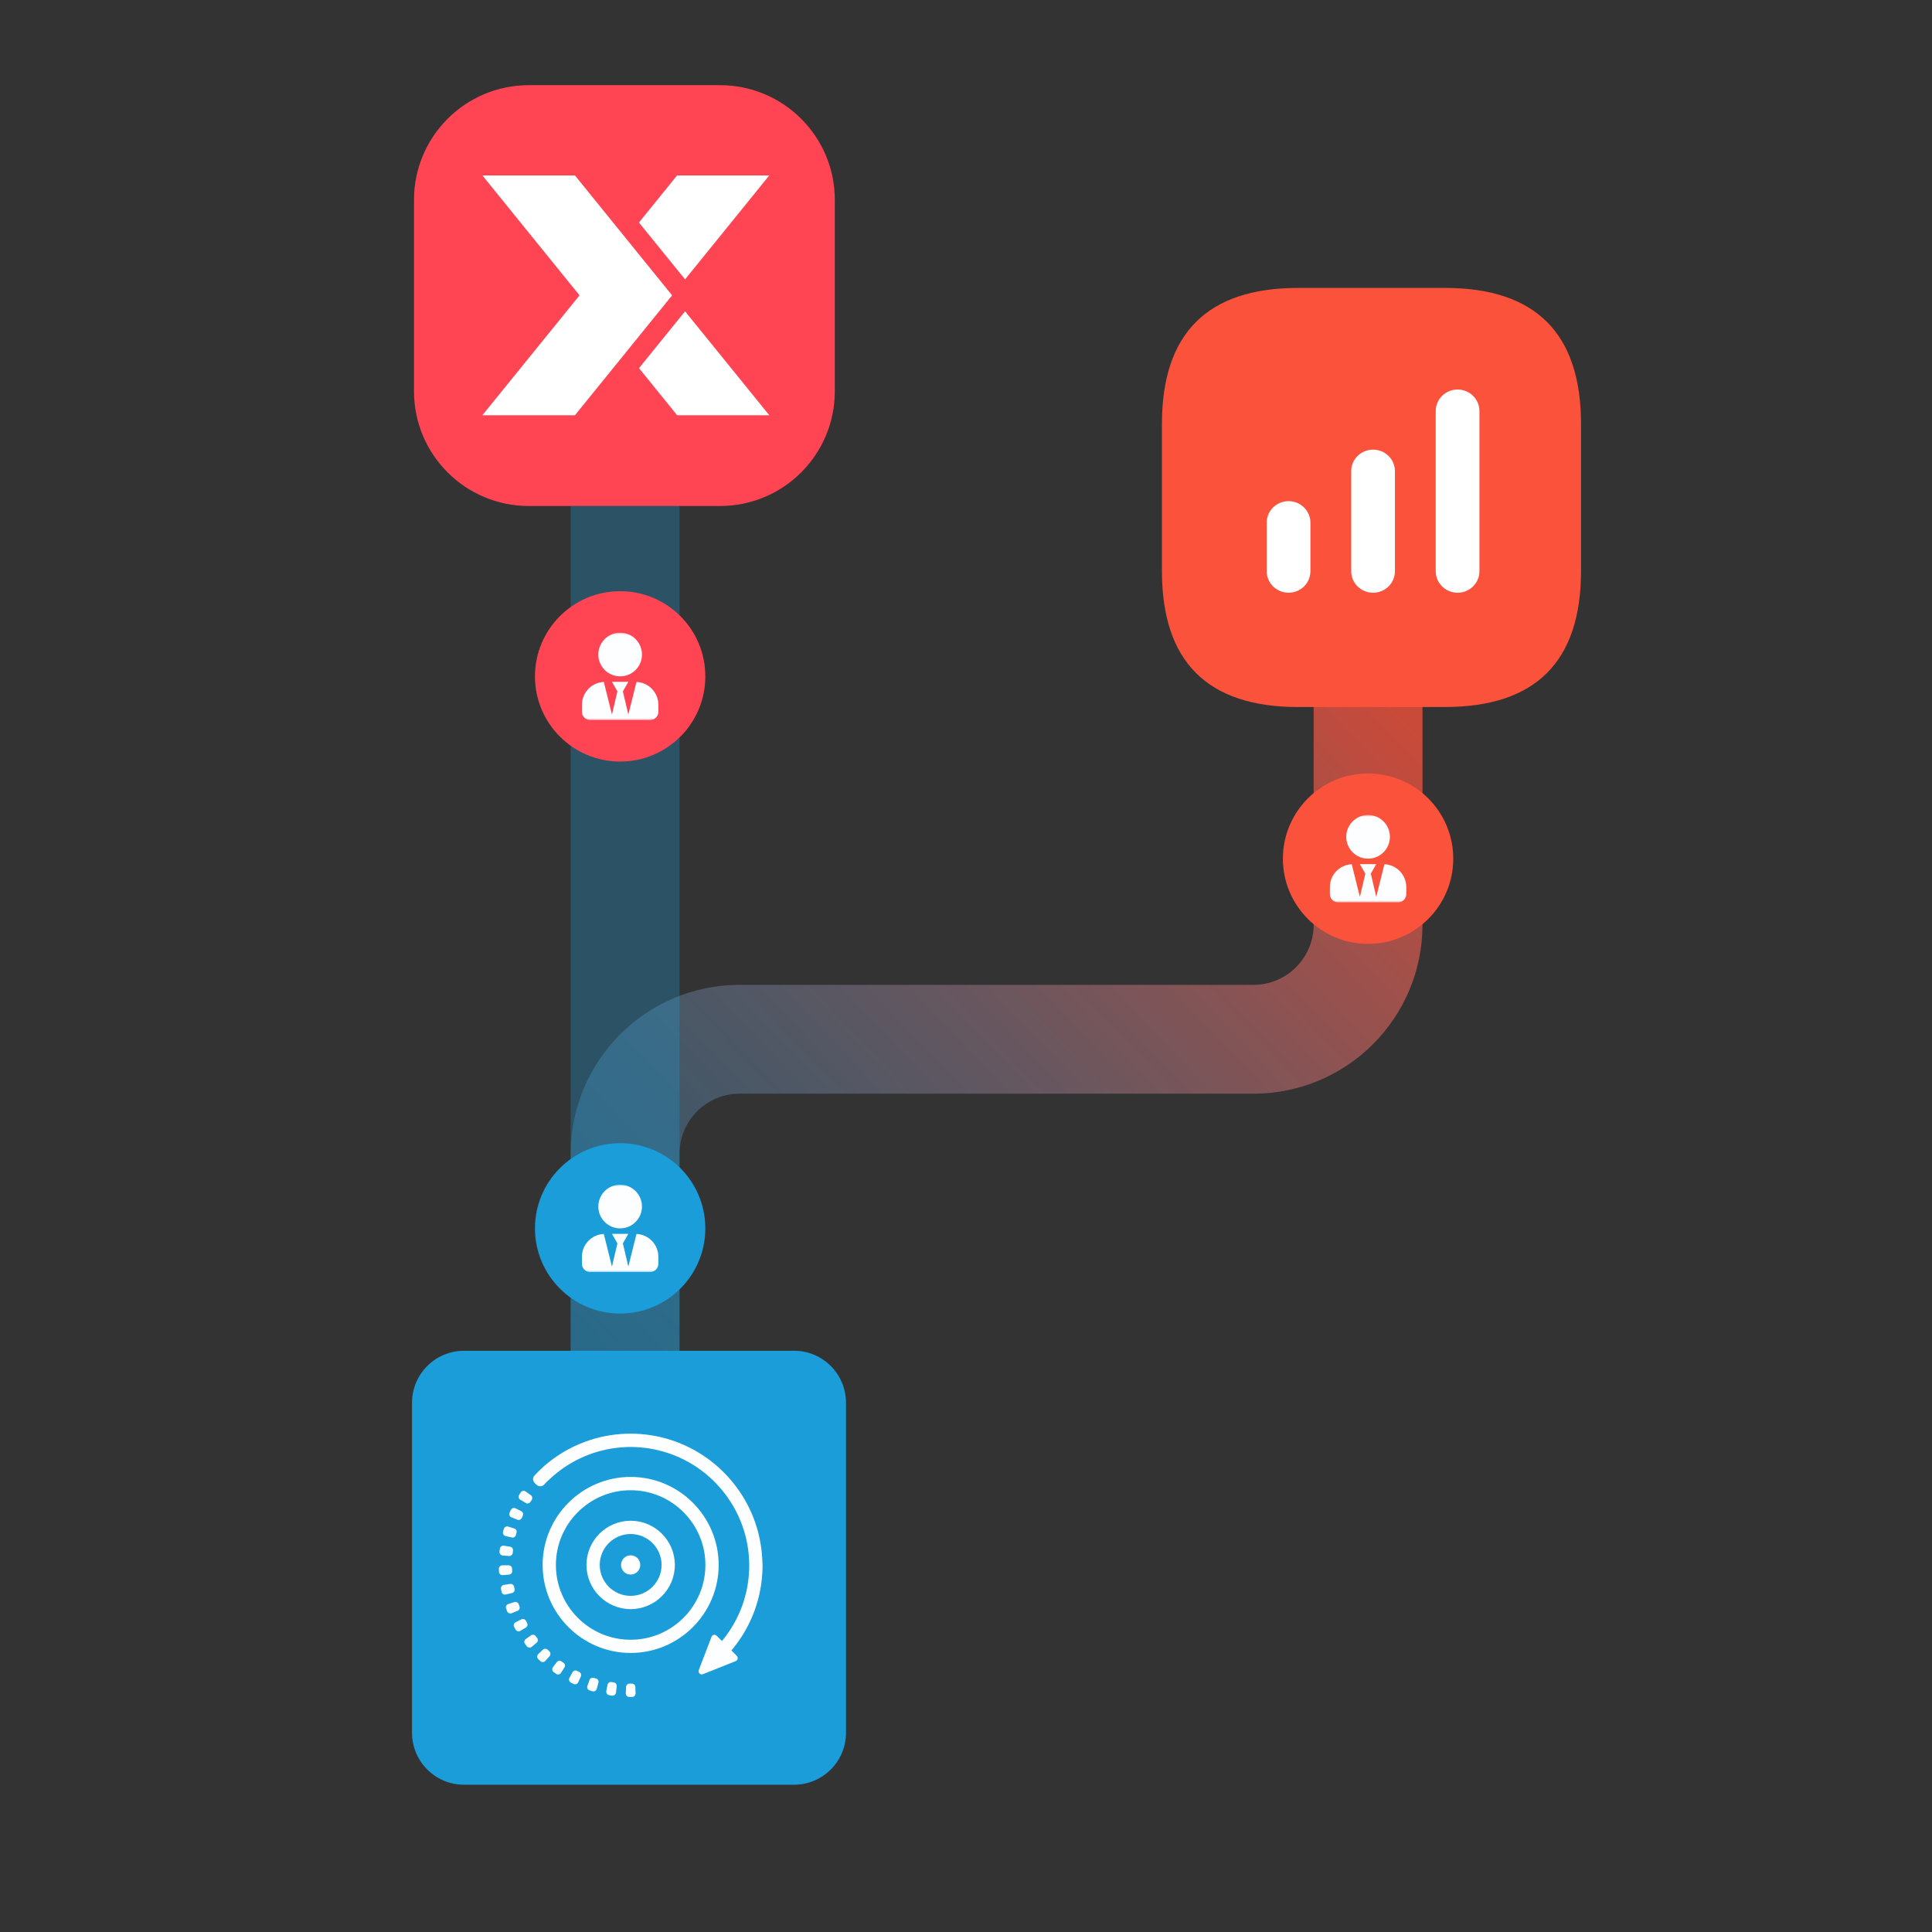
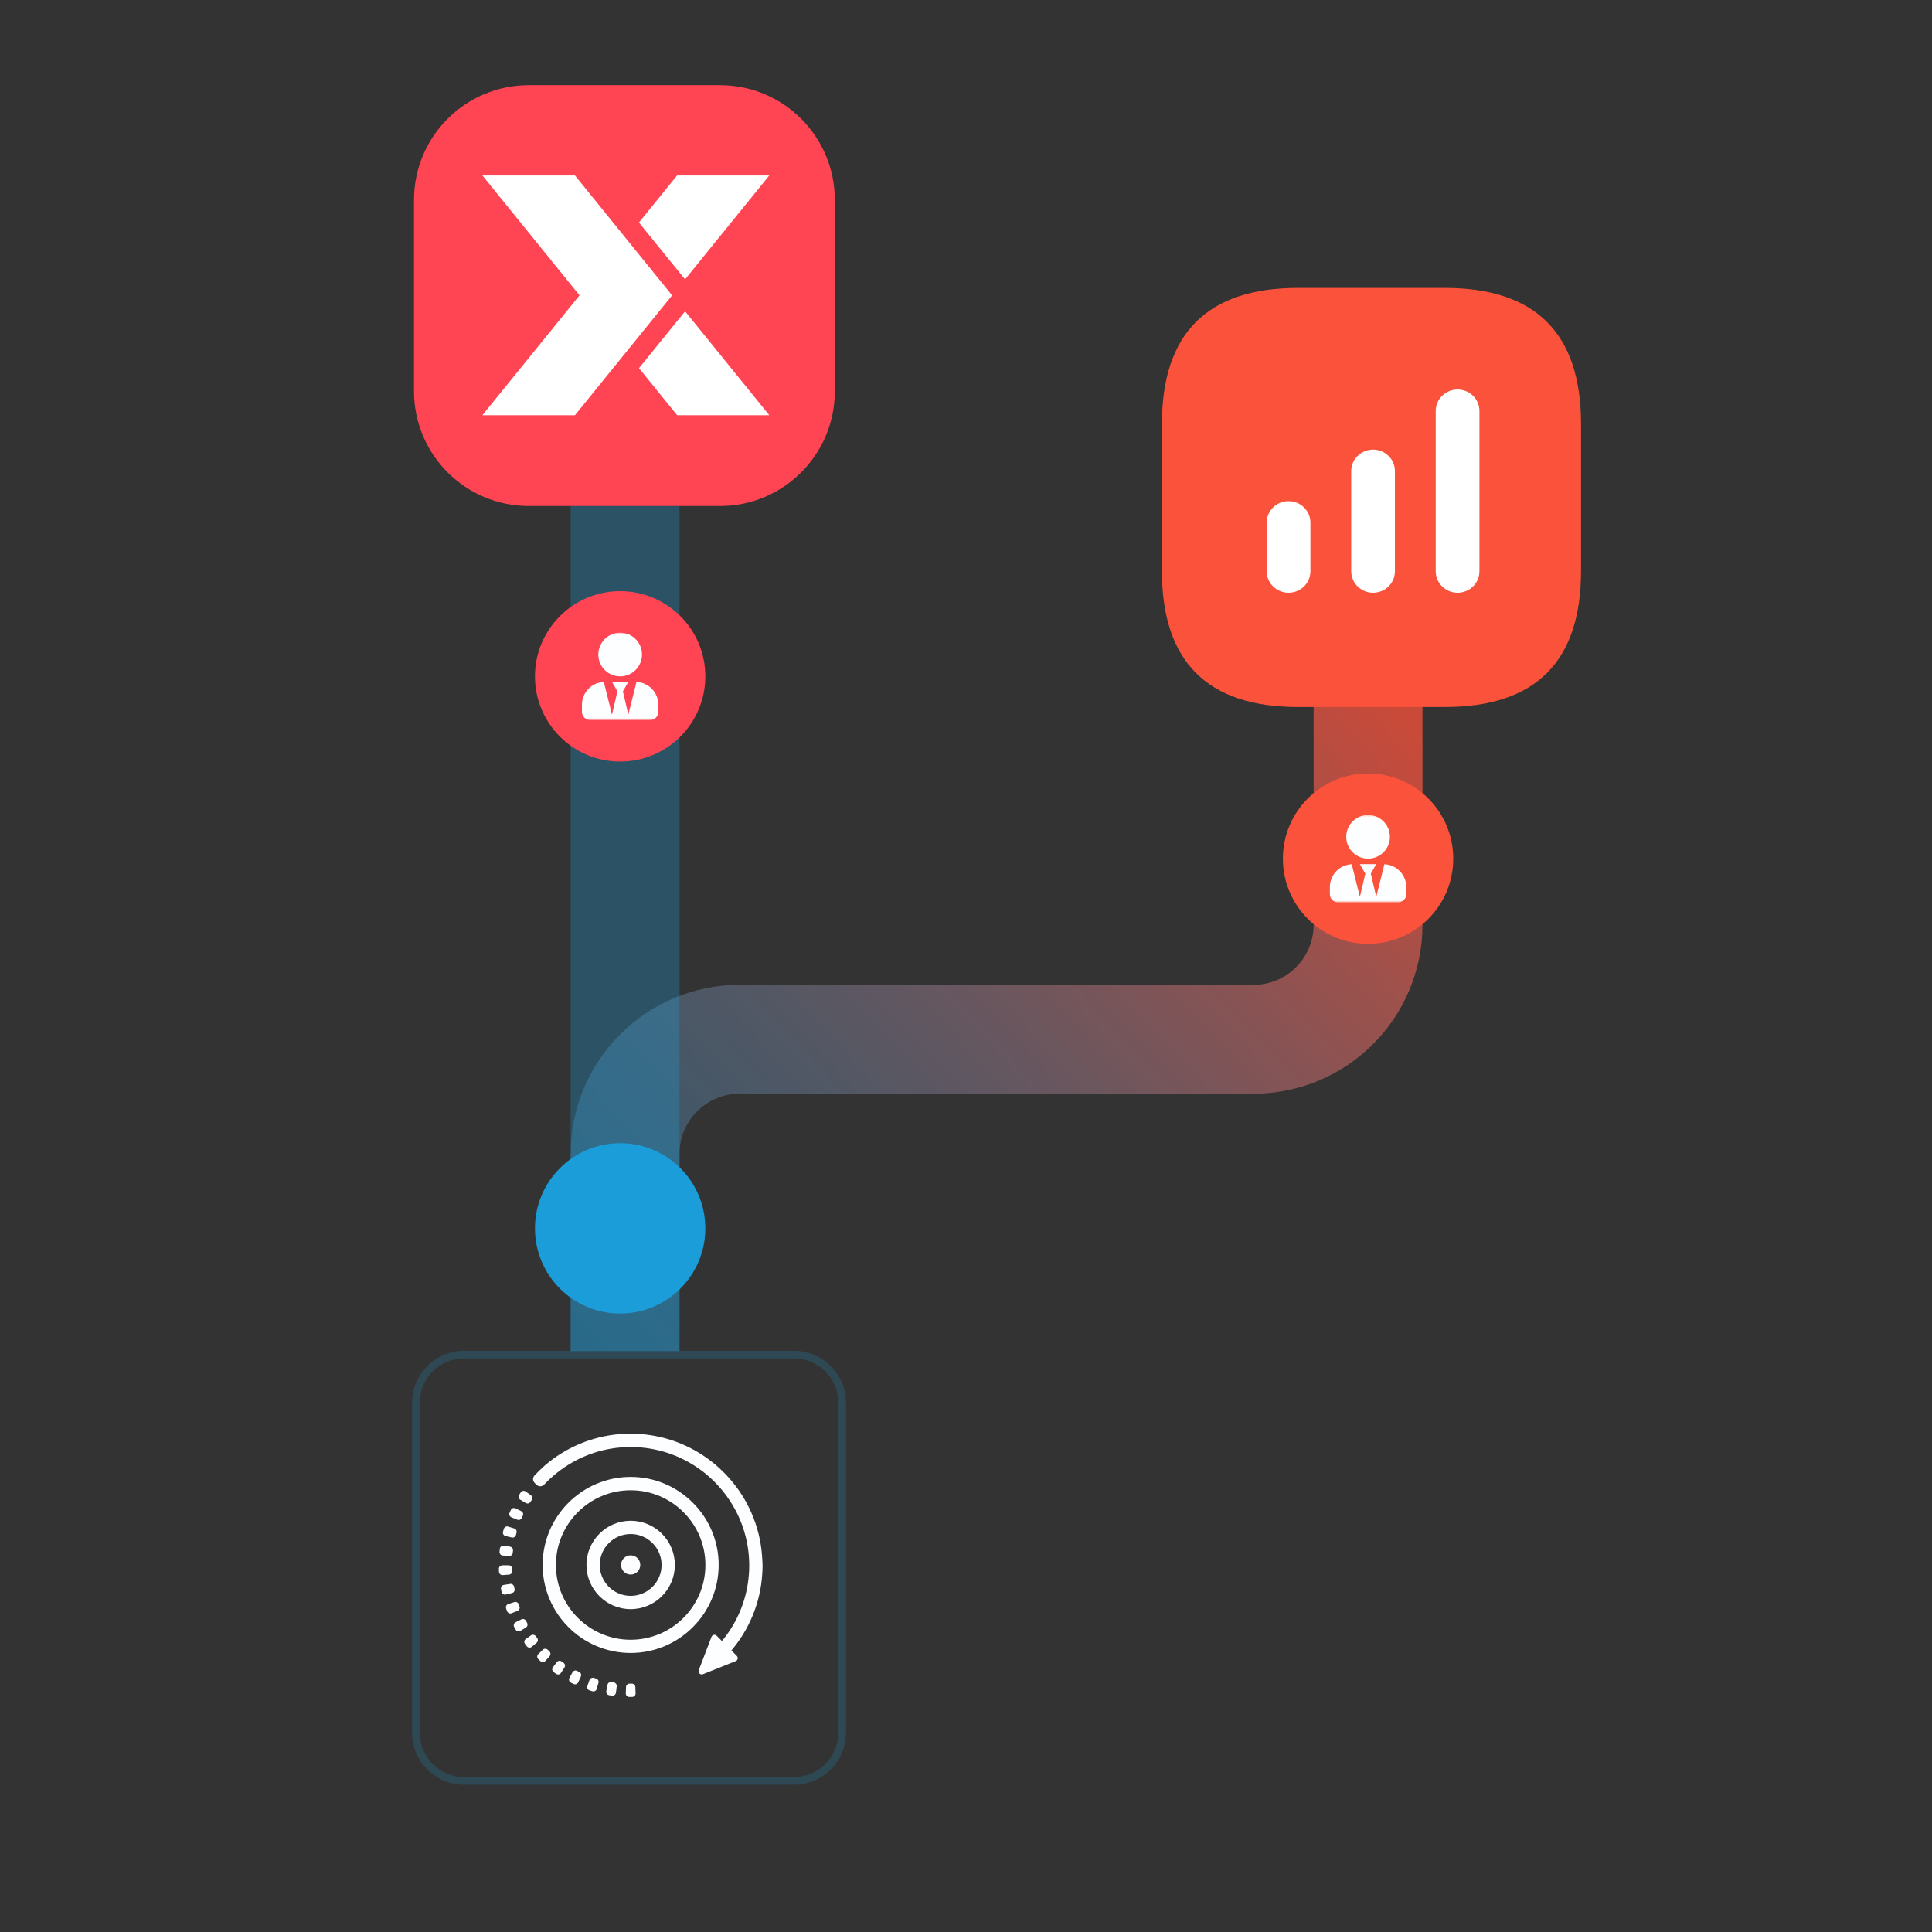
<svg xmlns="http://www.w3.org/2000/svg" width="1134" height="1134" viewBox="0 0 1134 1134" fill="none">
  <rect x="0" y="0" width="1134" height="1134" fill="#333333" stroke="none" />
  <path d="M366.899 793L366.898 677.25C366.898 640.109 397.007 610 434.149 610H735.75C772.891 610 803 579.891 803 542.75V389" stroke="url(#paint0_linear_673_879)" stroke-width="63.888" />
  <path d="M366.898 793.001V297" stroke="url(#paint1_linear_673_879)" stroke-width="63.888" />
  <path d="M422.636 50H310.364C273.16 50 243 80.16 243 117.364V229.636C243 266.84 273.16 297 310.364 297H422.636C459.84 297 490 266.84 490 229.636V117.364C490 80.16 459.84 50 422.636 50Z" fill="#FF4554" />
  <path d="M402.101 182.729L375.059 216.097L397.454 243.723H412.648H432.099H451.527L402.101 182.729Z" fill="white" />
  <path d="M450.161 102.986H432.096L412.645 102.998V102.986H397.415L375.031 130.613L402.098 163.981L451.524 102.986H450.161Z" fill="white" />
  <path d="M365.383 137.437L337.477 102.986H283.149L311.055 137.437L340.165 173.36L311.055 209.282L283.137 243.721H336.114H337.477L365.383 209.282L394.493 173.36L365.383 137.437Z" fill="white" />
  <path d="M761.946 415C708.643 415 682 388.359 682 335.059V248.958C682 195.641 708.643 169 761.946 169H848.054C901.357 169 928 195.641 928 248.941V335.042C928 388.342 901.357 414.983 848.054 414.983H761.946V415Z" fill="#FB523B" />
  <path fill-rule="evenodd" clip-rule="evenodd" d="M855.535 228.637C848.451 228.637 842.707 234.278 842.707 241.236V335.311C842.707 342.268 848.451 347.909 855.535 347.909C862.62 347.909 868.364 342.268 868.364 335.311V241.236C868.364 234.278 862.62 228.637 855.535 228.637ZM793.103 276.514C793.103 269.555 798.847 263.914 805.932 263.914C813.017 263.914 818.761 269.555 818.761 276.514V335.311C818.761 342.268 813.017 347.909 805.932 347.909C798.847 347.909 793.103 342.268 793.103 335.311V276.514ZM743.5 306.752C743.5 299.794 749.244 294.153 756.328 294.153C763.413 294.153 769.157 299.794 769.157 306.752V335.311C769.157 342.269 763.413 347.909 756.328 347.909C749.244 347.909 743.5 342.268 743.5 335.311V306.752Z" fill="white" />
-   <path d="M272.357 792.85H466.048C482.895 792.85 496.551 806.506 496.551 823.353V1017.04C496.551 1033.89 482.895 1047.55 466.048 1047.55H272.357C255.511 1047.55 241.854 1033.89 241.854 1017.04V823.353C241.854 806.506 255.511 792.85 272.357 792.85Z" fill="#1A9DD9" />
  <path d="M272.356 795.117H466.048C481.642 795.117 494.284 807.758 494.284 823.353V1017.04C494.284 1032.64 481.642 1045.28 466.048 1045.28H272.356C256.761 1045.28 244.12 1032.64 244.12 1017.04V823.353C244.12 807.758 256.761 795.117 272.356 795.117Z" stroke="#1A9DD9" stroke-opacity="0.2" stroke-width="4.533" />
  <path d="M370.171 944.489C355.878 944.489 344.23 932.841 344.23 918.549C344.23 904.257 355.878 892.609 370.171 892.609C384.463 892.609 396.111 904.257 396.111 918.549C396.111 932.841 384.463 944.489 370.171 944.489ZM370.171 900.399C360.166 900.399 352.02 908.545 352.02 918.549C352.02 928.554 360.166 936.7 370.171 936.7C380.175 936.7 388.321 928.554 388.321 918.549C388.321 908.545 380.175 900.399 370.171 900.399Z" fill="#FCFEFF" />
  <path d="M370.166 970.214C341.689 970.214 318.5 947.025 318.5 918.549C318.5 890.072 341.689 866.883 370.166 866.883C398.643 866.883 421.831 890.072 421.831 918.549C421.831 947.025 398.643 970.214 370.166 970.214ZM370.166 874.708C345.976 874.708 326.289 894.395 326.289 918.584C326.289 942.774 345.976 962.461 370.166 962.461C394.355 962.461 414.042 942.774 414.042 918.584C414.042 894.395 394.355 874.708 370.166 874.708Z" fill="#FCFEFF" />
  <path d="M447.237 912.546C445.843 895.324 438.769 879.674 427.907 867.49C425.441 864.703 422.762 862.131 419.939 859.701C407.791 849.482 392.498 842.908 375.705 841.693C373.847 841.55 372.025 841.479 370.131 841.479C368.238 841.479 366.415 841.55 364.557 841.693C347.407 842.908 331.793 849.768 319.537 860.38C317.537 862.166 315.607 864.06 313.749 866.025C312.57 867.276 312.606 869.205 313.821 870.42L314.857 871.456C316.107 872.707 318.18 872.671 319.395 871.385C321.181 869.455 323.11 867.669 325.111 865.954C335.938 856.735 349.622 850.733 364.629 849.554C366.451 849.411 368.309 849.303 370.203 849.303C372.096 849.303 373.919 849.411 375.777 849.554C390.426 850.733 403.789 856.449 414.472 865.275C417.331 867.633 420.01 870.241 422.44 873.028C431.909 883.783 438.126 897.503 439.483 912.581C439.662 914.654 439.769 916.762 439.769 918.906C439.769 921.049 439.698 922.121 439.591 923.729C438.554 939.022 432.516 952.956 423.119 963.961L428.657 969.499C439.448 957.065 446.344 941.165 447.415 923.729C447.523 922.121 447.594 920.513 447.594 918.906C447.523 916.726 447.415 914.654 447.237 912.546Z" fill="#FCFEFF" />
  <path d="M367.453 990.188L367.31 993.939C367.274 995.083 368.167 996.012 369.311 996.012H371.061C372.205 996.012 373.098 995.047 373.062 993.939L372.919 990.188C372.884 989.08 371.99 988.223 370.883 988.223H369.453C368.417 988.223 367.524 989.08 367.453 990.188Z" fill="#FCFEFF" />
  <path d="M357.556 995.011C358.127 995.118 358.699 995.189 359.235 995.261C360.378 995.439 361.415 994.618 361.557 993.474L361.986 989.758C362.093 988.686 361.343 987.686 360.271 987.507L358.878 987.293C357.806 987.114 356.77 987.829 356.591 988.901L355.876 992.581C355.662 993.76 356.412 994.832 357.556 995.011Z" fill="#FCFEFF" />
  <path d="M346.051 992.19C346.587 992.368 347.123 992.547 347.694 992.69C348.802 993.011 349.945 992.404 350.267 991.296L351.267 987.688C351.553 986.652 350.946 985.544 349.91 985.222L348.552 984.829C347.516 984.508 346.408 985.044 346.015 986.08L344.765 989.581C344.372 990.653 344.943 991.832 346.051 992.19Z" fill="#FCFEFF" />
  <path d="M335.113 987.651C335.613 987.901 336.149 988.152 336.649 988.402C337.686 988.902 338.936 988.473 339.401 987.401L340.937 984.007C341.366 983.006 340.973 981.827 339.972 981.363L338.686 980.72C337.721 980.219 336.506 980.613 336.006 981.577L334.22 984.864C333.684 985.865 334.077 987.115 335.113 987.651Z" fill="#FCFEFF" />
  <path d="M325.009 981.471C325.473 981.793 325.938 982.15 326.402 982.471C327.367 983.115 328.653 982.9 329.261 981.9L331.297 978.756C331.905 977.827 331.655 976.612 330.761 976.004L329.582 975.183C328.689 974.539 327.474 974.754 326.795 975.611L324.544 978.577C323.865 979.506 324.044 980.792 325.009 981.471Z" fill="#FCFEFF" />
  <path d="M318.609 968.322L315.929 970.894C315.107 971.716 315.107 973.002 315.929 973.824C316.322 974.217 316.751 974.61 317.179 975.003C318.037 975.789 319.323 975.754 320.109 974.896L322.575 972.109C323.289 971.287 323.254 970.037 322.467 969.286L321.431 968.286C320.645 967.571 319.395 967.571 318.609 968.286V968.322Z" fill="#FCFEFF" />
  <path d="M311.644 959.888L308.607 962.032C307.642 962.711 307.463 963.997 308.178 964.926C308.535 965.391 308.857 965.819 309.214 966.284C309.929 967.213 311.215 967.356 312.108 966.605L314.967 964.211C315.824 963.533 315.932 962.282 315.288 961.424L314.431 960.281C313.752 959.459 312.537 959.281 311.644 959.888Z" fill="#FCFEFF" />
  <path d="M306.034 950.491L302.675 952.171C301.639 952.671 301.246 953.921 301.782 954.957C302.032 955.458 302.318 955.958 302.604 956.458C303.176 957.459 304.426 957.816 305.427 957.244L308.642 955.315C309.571 954.743 309.893 953.564 309.393 952.599L308.714 951.349C308.178 950.384 306.999 949.991 306.034 950.491Z" fill="#FCFEFF" />
  <path d="M301.921 940.345L298.348 941.489C297.24 941.846 296.668 943.025 297.061 944.097C297.24 944.633 297.455 945.169 297.633 945.705C298.026 946.777 299.241 947.348 300.313 946.884L303.779 945.49C304.779 945.097 305.279 943.954 304.922 942.918L304.422 941.56C304.065 940.56 302.957 940.024 301.921 940.345Z" fill="#FCFEFF" />
  <path d="M299.427 929.695L295.747 930.267C294.604 930.446 293.853 931.518 294.068 932.661C294.175 933.233 294.282 933.769 294.389 934.34C294.639 935.484 295.711 936.198 296.855 935.912L300.499 935.055C301.571 934.805 302.25 933.769 302.036 932.697L301.75 931.303C301.5 930.231 300.499 929.517 299.427 929.695Z" fill="#FCFEFF" />
  <path d="M298.566 918.764H294.85C293.707 918.764 292.778 919.728 292.813 920.872C292.813 921.443 292.849 922.015 292.885 922.587C292.956 923.73 293.921 924.623 295.064 924.516L298.78 924.23C299.852 924.159 300.71 923.23 300.638 922.122L300.567 920.693C300.567 919.621 299.674 918.764 298.566 918.764Z" fill="#FCFEFF" />
  <path d="M299.386 907.83L295.706 907.259C294.562 907.08 293.526 907.902 293.383 909.045C293.312 909.617 293.24 910.189 293.205 910.76C293.098 911.904 293.919 912.94 295.063 913.011L298.779 913.297C299.851 913.369 300.815 912.583 300.958 911.511L301.101 910.081C301.208 908.974 300.458 908.009 299.386 907.83Z" fill="#FCFEFF" />
  <path d="M301.853 897.148L298.28 896.04C297.173 895.683 296.029 896.326 295.708 897.434C295.565 897.97 295.386 898.542 295.243 899.077C294.958 900.185 295.601 901.328 296.744 901.579L300.389 902.436C301.46 902.686 302.532 902.043 302.818 901.007L303.175 899.649C303.497 898.577 302.89 897.47 301.853 897.148Z" fill="#FCFEFF" />
  <path d="M305.928 886.965L302.569 885.321C301.533 884.821 300.318 885.25 299.818 886.322C299.318 887.394 299.353 887.358 299.103 887.894C298.639 888.966 299.139 890.181 300.211 890.609L303.677 892.003C304.677 892.396 305.856 891.931 306.285 890.931L306.857 889.609C307.357 888.644 306.928 887.465 305.928 886.965Z" fill="#FCFEFF" />
  <path d="M311.532 877.566L308.495 875.423C307.53 874.744 306.28 875.03 305.637 875.994C305.315 876.459 304.994 876.959 304.708 877.423C304.1 878.388 304.386 879.674 305.387 880.282L308.602 882.176C309.531 882.747 310.746 882.461 311.354 881.532L312.14 880.318C312.676 879.389 312.426 878.174 311.532 877.566Z" fill="#FCFEFF" />
  <path d="M420.656 960.104L432.483 971.93C433.412 972.859 433.09 974.467 431.876 974.967L412.581 982.685C411.081 983.292 409.58 981.792 410.152 980.291L417.619 960.747C418.084 959.496 419.727 959.139 420.656 960.104Z" fill="#FCFEFF" />
  <path d="M370.169 924.195C373.287 924.195 375.814 921.667 375.814 918.55C375.814 915.432 373.287 912.904 370.169 912.904C367.051 912.904 364.523 915.432 364.523 918.55C364.523 921.667 367.051 924.195 370.169 924.195Z" fill="#FCFEFF" />
  <path d="M853 504C853 476.386 830.614 454 803 454C775.386 454 753 476.386 753 504C753 531.614 775.386 554 803 554C830.614 554 853 531.614 853 504Z" fill="#FB523B" />
  <mask id="mask0_673_879" style="mask-type:luminance" maskUnits="userSpaceOnUse" x="777" y="478" width="52" height="52">
    <path d="M828.629 478.371H777.371V529.629H828.629V478.371Z" fill="white" />
  </mask>
  <g mask="url(#mask0_673_879)">
    <path d="M803 504C810.078 504 815.814 498.264 815.814 491.186C815.814 484.108 810.078 478.371 803 478.371C795.922 478.371 790.185 484.108 790.185 491.186C790.185 498.264 795.922 504 803 504ZM812.591 507.264L807.805 526.426L804.602 512.81L807.805 507.204H798.194L801.398 512.81L798.194 526.426L793.409 507.264C786.271 507.604 780.574 513.441 780.574 520.659V524.824C780.574 527.477 782.727 529.629 785.38 529.629H820.62C823.273 529.629 825.425 527.477 825.425 524.824V520.659C825.425 513.441 819.729 507.604 812.591 507.264Z" fill="#FCFEFF" />
  </g>
  <path d="M414 721C414 693.386 391.614 671 364 671C336.386 671 314 693.386 314 721C314 748.614 336.386 771 364 771C391.614 771 414 748.614 414 721Z" fill="#1A9DD9" />
  <mask id="mask1_673_879" style="mask-type:luminance" maskUnits="userSpaceOnUse" x="338" y="695" width="52" height="52">
-     <path d="M389.629 695.371H338.371V746.629H389.629V695.371Z" fill="white" />
-   </mask>
+     </mask>
  <g mask="url(#mask1_673_879)">
    <path d="M364 721C371.078 721 376.814 715.264 376.814 708.186C376.814 701.108 371.078 695.371 364 695.371C356.922 695.371 351.185 701.108 351.185 708.186C351.185 715.264 356.922 721 364 721ZM373.591 724.264L368.805 743.426L365.602 729.81L368.805 724.204H359.194L362.398 729.81L359.194 743.426L354.409 724.264C347.271 724.604 341.574 730.441 341.574 737.659V741.824C341.574 744.477 343.727 746.629 346.38 746.629H381.62C384.273 746.629 386.425 744.477 386.425 741.824V737.659C386.425 730.441 380.729 724.604 373.591 724.264Z" fill="#FCFEFF" />
  </g>
  <path d="M414 397C414 369.386 391.614 347 364 347C336.386 347 314 369.386 314 397C314 424.614 336.386 447 364 447C391.614 447 414 424.614 414 397Z" fill="#FF4554" />
  <mask id="mask2_673_879" style="mask-type:luminance" maskUnits="userSpaceOnUse" x="338" y="371" width="52" height="52">
    <path d="M389.629 371.371H338.371V422.629H389.629V371.371Z" fill="white" />
  </mask>
  <g mask="url(#mask2_673_879)">
    <path d="M364 397C371.078 397 376.814 391.264 376.814 384.186C376.814 377.108 371.078 371.371 364 371.371C356.922 371.371 351.185 377.108 351.185 384.186C351.185 391.264 356.922 397 364 397ZM373.591 400.264L368.805 419.426L365.602 405.81L368.805 400.204H359.194L362.398 405.81L359.194 419.426L354.409 400.264C347.271 400.604 341.574 406.441 341.574 413.659V417.824C341.574 420.477 343.727 422.629 346.38 422.629H381.62C384.273 422.629 386.425 420.477 386.425 417.824V413.659C386.425 406.441 380.729 400.604 373.591 400.264Z" fill="#FCFEFF" />
  </g>
  <defs>
    <linearGradient id="paint0_linear_673_879" x1="334.5" y1="849" x2="803" y2="401.5" gradientUnits="userSpaceOnUse">
      <stop stop-color="#1A9DD9" stop-opacity="0.3" />
      <stop offset="1" stop-color="#FB523B" stop-opacity="0.75" />
    </linearGradient>
    <linearGradient id="paint1_linear_673_879" x1="nan" y1="nan" x2="nan" y2="nan" gradientUnits="userSpaceOnUse">
      <stop stop-color="#1A9DD9" stop-opacity="0.3" />
      <stop offset="1" stop-color="#FF4554" stop-opacity="0.75" />
    </linearGradient>
  </defs>
</svg>